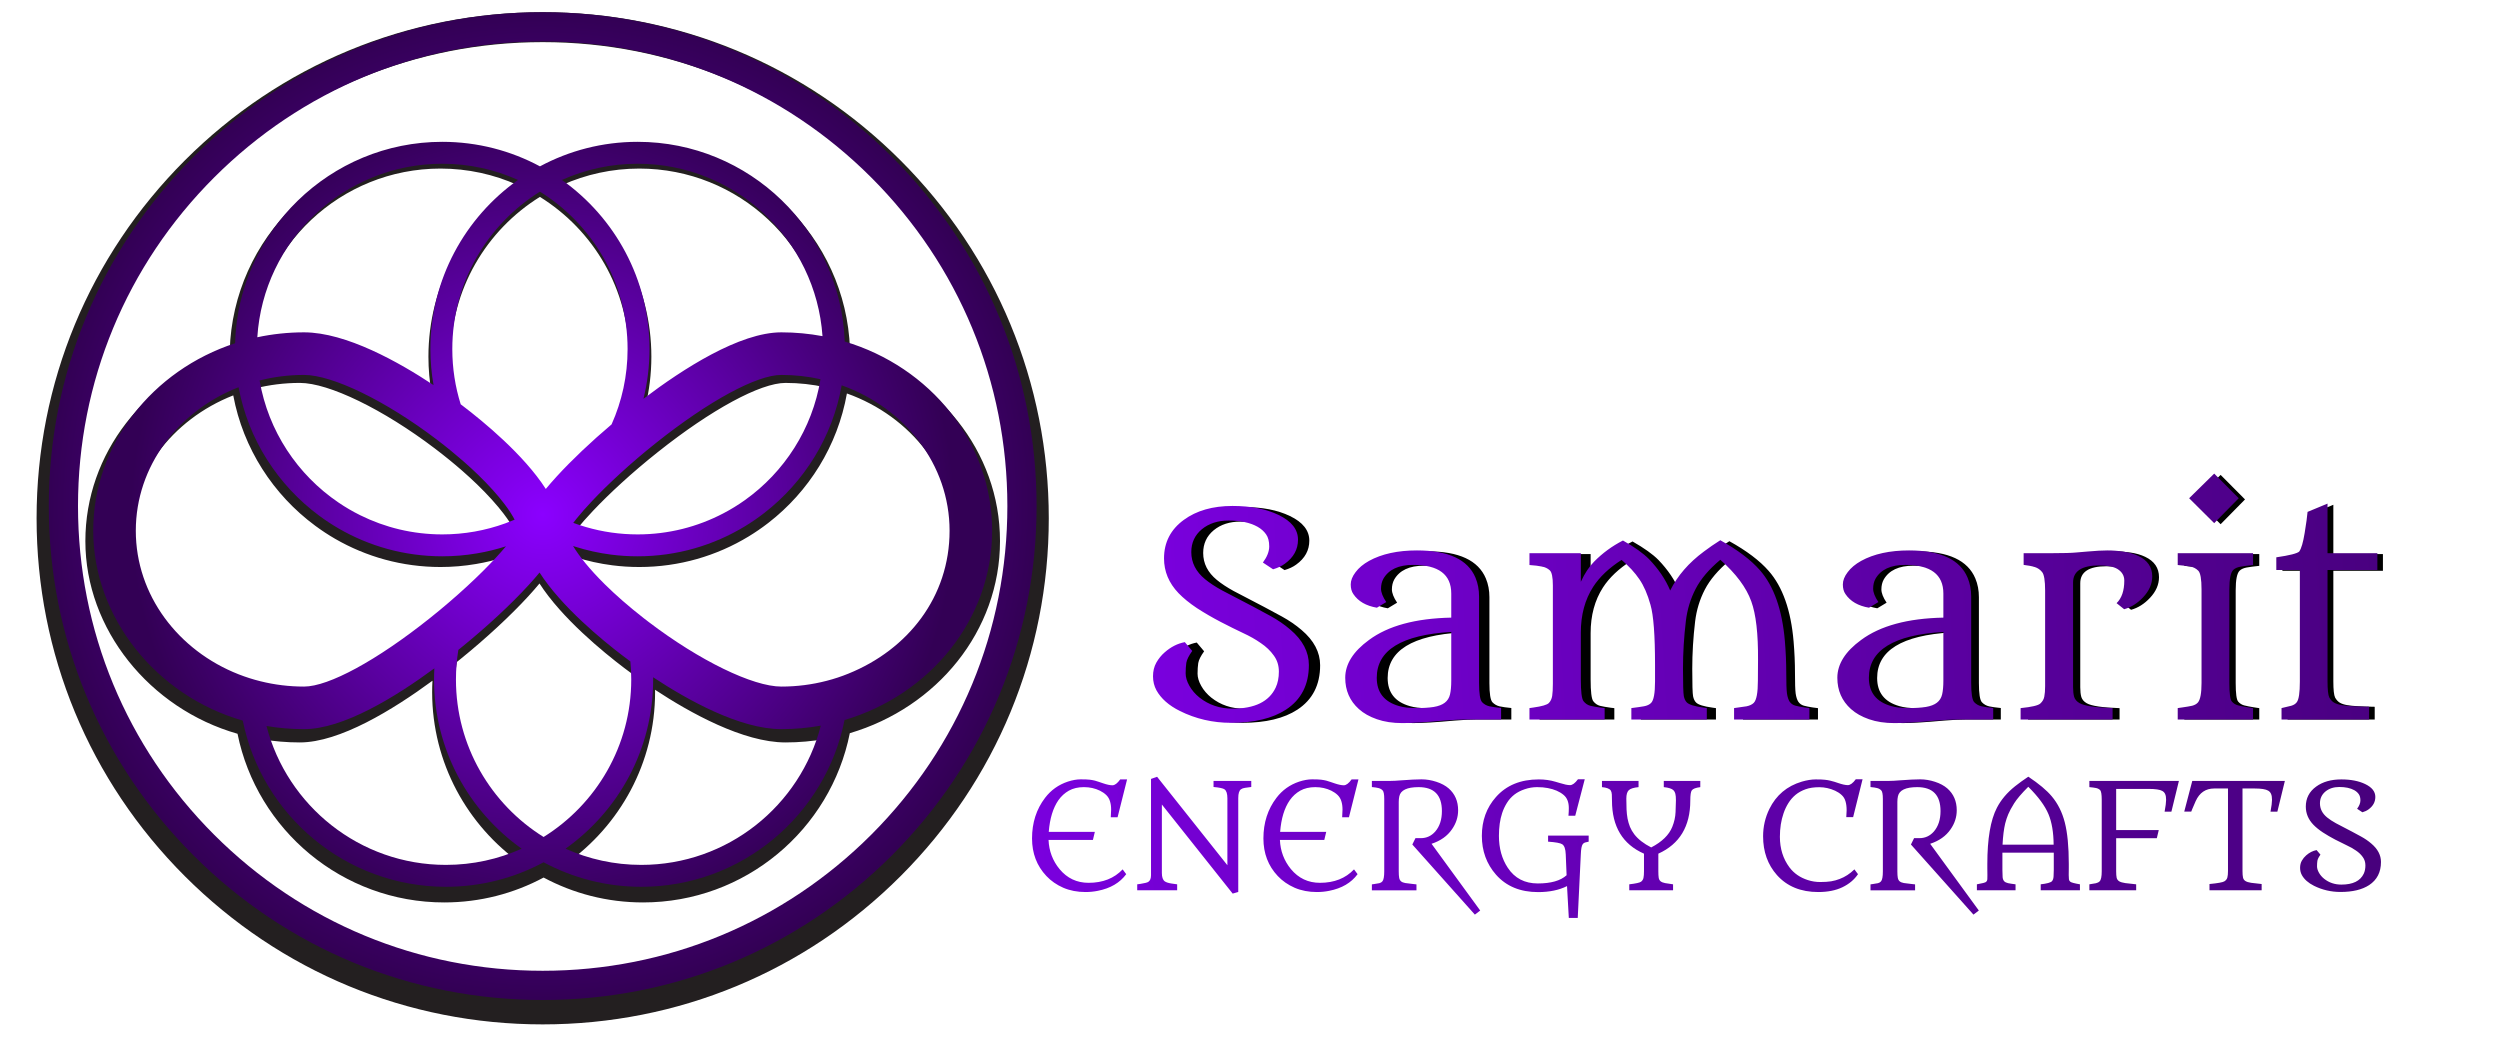
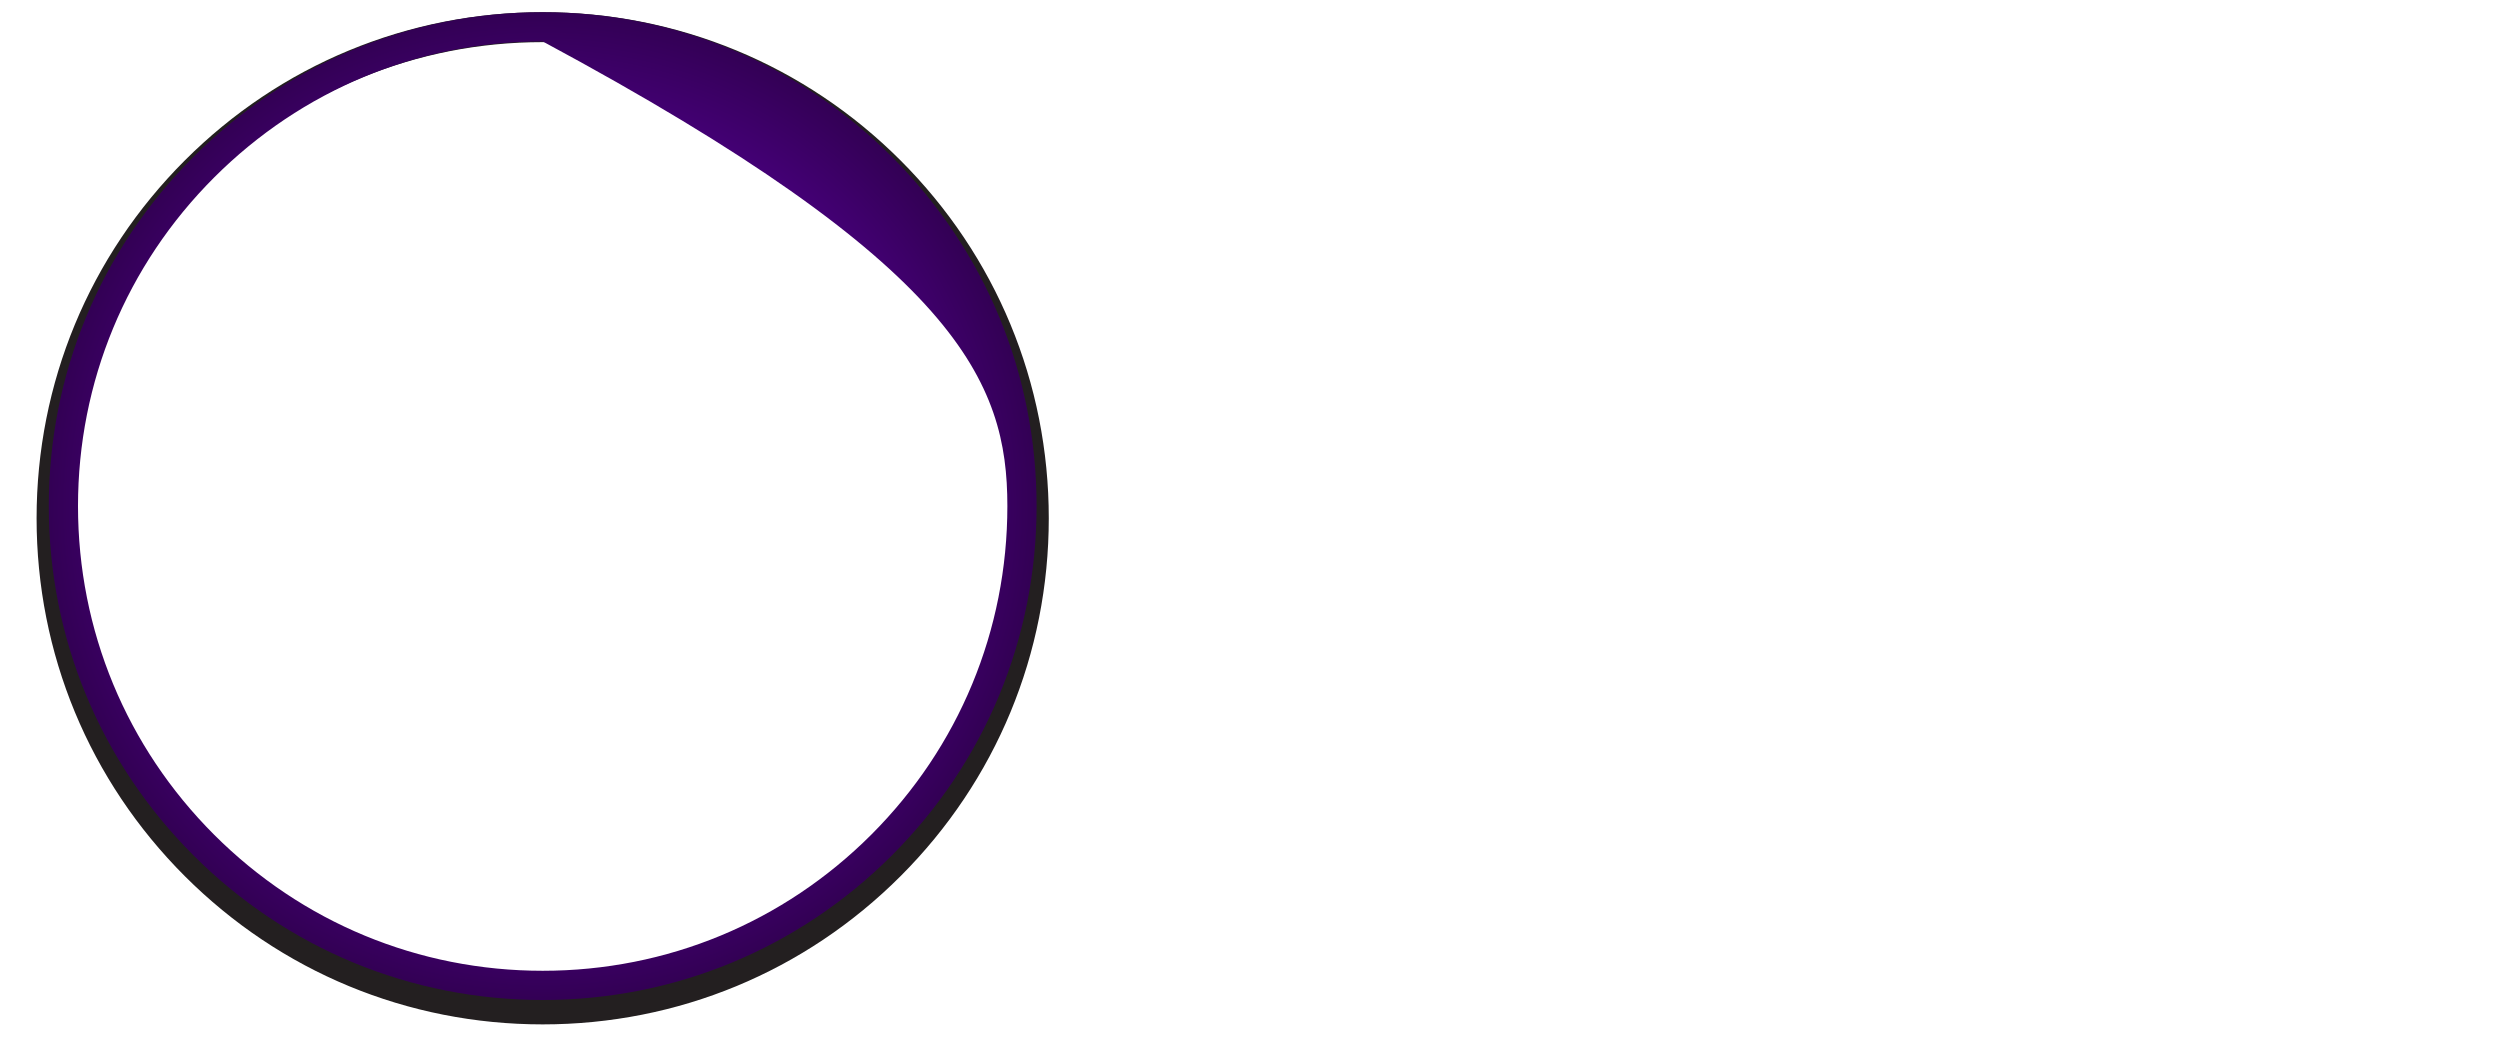
<svg xmlns="http://www.w3.org/2000/svg" width="205" height="85" viewBox="0 0 205 85" fill="none">
  <g clip-path="url(#clip0_697_17024)">
    <path d="M73.845 13.155C66.006 5.317 55.585 1 44.5 1C33.415 1 22.994 5.317 15.155 13.155C7.317 20.994 3 31.415 3 42.5C3 53.585 7.317 64.006 15.155 71.845C22.994 79.683 33.415 84 44.5 84C55.585 84 66.006 79.683 73.845 71.845C81.683 64.006 86 53.585 86 42.5C86 31.415 81.683 20.994 73.845 13.155ZM72.109 70.109C64.734 77.484 54.929 81.545 44.5 81.545C34.071 81.545 24.265 77.484 16.891 70.109C9.516 62.734 5.455 52.929 5.455 42.5C5.455 32.071 9.516 22.265 16.891 14.891C24.265 7.516 34.071 3.455 44.5 3.455C54.929 3.455 64.734 7.516 72.109 14.891C79.484 22.265 83.545 32.071 83.545 42.5C83.545 52.929 79.484 62.734 72.109 70.109Z" fill="#231F20" />
-     <path d="M69.699 28.618C69.368 19.399 61.743 12 52.422 12C49.477 12 46.701 12.739 44.272 14.041C41.842 12.739 39.066 12 36.121 12C26.751 12 19.096 19.477 18.838 28.763C11.954 31.003 7 37.153 7 44.368C7 51.583 12.263 58.108 19.477 60.169C21.07 68.048 28.066 74 36.426 74C39.371 74 42.146 73.261 44.576 71.959C47.006 73.261 49.782 74 52.726 74C61.105 74 68.111 68.025 69.685 60.121C76.816 58.014 82 51.748 82 44.368C82 36.987 76.822 30.729 69.699 28.618ZM52.422 13.823C60.586 13.823 67.292 20.166 67.846 28.172C66.736 27.965 65.587 27.856 64.411 27.856C60.933 27.856 56.198 30.896 52.908 33.385C53.237 32.06 53.412 30.673 53.412 29.247C53.412 23.443 50.522 18.299 46.103 15.171C48.033 14.305 50.172 13.823 52.422 13.823ZM37.803 33.952C37.757 33.917 37.71 33.882 37.66 33.844C37.204 32.392 36.959 30.848 36.959 29.247C36.959 23.724 39.884 18.87 44.272 16.145C48.659 18.87 51.584 23.724 51.584 29.247C51.584 31.478 51.107 33.6 50.248 35.516C48.519 36.975 46.925 38.484 45.681 39.838C45.332 40.218 45.027 40.567 44.761 40.889C42.929 38.045 39.549 35.276 37.803 33.952ZM42.16 43.447C41.901 43.556 41.639 43.66 41.373 43.755C39.733 44.348 37.965 44.672 36.121 44.672C33.667 44.672 31.344 44.099 29.28 43.078C28.646 42.764 28.035 42.409 27.455 42.014C24.044 39.704 21.603 36.071 20.881 31.86C22.063 31.559 23.306 31.399 24.589 31.399C26.969 31.399 31.416 33.559 35.654 36.773C36.482 37.402 37.232 38.014 37.902 38.601C38.339 38.984 38.743 39.355 39.113 39.713C40.032 40.602 40.752 41.412 41.286 42.109C41.491 42.377 41.668 42.629 41.819 42.862C41.898 42.983 41.968 43.099 42.031 43.21C42.079 43.292 42.122 43.371 42.16 43.447ZM47.318 43.369C47.658 42.948 48.098 42.444 48.635 41.879C49.282 41.195 50.065 40.423 50.976 39.593C51.849 38.795 52.839 37.946 53.936 37.075C58.342 33.574 62.356 31.399 64.411 31.399C65.535 31.399 66.63 31.522 67.678 31.755C66.999 35.894 64.661 39.482 61.37 41.819C60.797 42.227 60.196 42.596 59.568 42.922C57.429 44.039 54.998 44.672 52.422 44.672C50.93 44.672 49.489 44.46 48.124 44.064C47.76 43.96 47.402 43.843 47.052 43.711C47.132 43.605 47.222 43.491 47.318 43.369ZM36.121 13.823C38.371 13.823 40.51 14.305 42.44 15.171C38.021 18.299 35.131 23.443 35.131 29.247C35.131 30.27 35.221 31.272 35.395 32.246C32.528 30.348 28.099 27.856 24.589 27.856C23.25 27.856 21.945 27.997 20.691 28.264C21.2 20.215 27.925 13.823 36.121 13.823ZM19.142 56.319C14.099 54.35 10.553 49.735 10.553 44.368C10.553 39 14.091 34.395 19.126 32.422C19.941 36.783 22.409 40.572 25.854 43.115C26.373 43.5 26.915 43.855 27.477 44.181C30.022 45.652 32.975 46.495 36.121 46.495C37.108 46.495 38.077 46.411 39.02 46.25H39.022C39.849 46.112 40.655 45.915 41.438 45.659C40.463 46.82 38.844 48.481 36.682 50.328C36.173 50.764 35.632 51.209 35.064 51.66C30.658 55.161 26.644 57.336 24.589 57.336C23.337 57.336 22.121 57.184 20.965 56.897C20.339 56.743 19.73 56.549 19.142 56.319ZM36.426 72.177C29.237 72.177 23.178 67.257 21.456 60.617C22.473 60.79 23.52 60.88 24.589 60.88C27.851 60.88 32.217 58.205 35.462 55.819C35.445 56.128 35.436 56.439 35.436 56.752C35.436 62.557 38.326 67.701 42.745 70.829C40.815 71.695 38.676 72.177 36.426 72.177ZM37.264 56.752C37.264 55.912 37.331 55.087 37.463 54.283C37.572 54.197 37.677 54.111 37.779 54.028C39.878 52.324 41.845 50.502 43.319 48.898C43.668 48.518 43.973 48.168 44.239 47.846C46.071 50.691 49.451 53.459 51.197 54.783C51.367 54.912 51.575 55.067 51.815 55.242C51.864 55.739 51.889 56.243 51.889 56.752C51.889 62.276 48.964 67.13 44.576 69.855C40.189 67.13 37.264 62.276 37.264 56.752ZM52.726 72.177C50.476 72.177 48.337 71.695 46.407 70.829C50.827 67.701 53.717 62.557 53.717 56.752C53.717 56.689 53.717 56.625 53.714 56.561C56.582 58.45 60.945 60.88 64.411 60.88C65.537 60.88 66.638 60.779 67.704 60.588C65.992 67.244 59.926 72.177 52.726 72.177ZM70.009 56.259C69.423 56.497 68.814 56.698 68.187 56.859C66.985 57.17 65.718 57.336 64.411 57.336C62.031 57.336 57.584 55.177 53.346 51.963C53.211 51.859 53.077 51.758 52.946 51.656C51.657 50.654 50.574 49.702 49.687 48.828C48.401 47.56 47.529 46.462 47.035 45.636C47.084 45.655 47.136 45.67 47.186 45.687C48.159 45.997 49.171 46.222 50.211 46.355C50.935 46.448 51.672 46.495 52.422 46.495C55.705 46.495 58.776 45.577 61.393 43.986C61.947 43.649 62.482 43.281 62.994 42.885C66.32 40.315 68.684 36.561 69.447 32.264C74.707 34.136 78.447 38.856 78.447 44.368C78.447 49.879 74.971 54.257 70.009 56.259Z" fill="#231F20" />
-     <path d="M73.138 12.863C65.488 5.213 55.318 1 44.5 1C33.682 1 23.512 5.213 15.863 12.863C8.213 20.512 4 30.683 4 41.5C4 52.318 8.213 62.488 15.863 70.138C23.512 77.787 33.682 82 44.5 82C55.318 82 65.488 77.787 73.138 70.138C80.787 62.488 85 52.318 85 41.5C85 30.683 80.787 20.512 73.138 12.863ZM71.444 68.444C64.247 75.641 54.678 79.604 44.5 79.604C34.322 79.604 24.753 75.641 17.556 68.444C10.359 61.247 6.396 51.678 6.396 41.5C6.396 31.322 10.359 21.753 17.556 14.556C24.753 7.359 34.322 3.396 44.5 3.396C54.678 3.396 64.247 7.359 71.444 14.556C78.641 21.753 82.604 31.322 82.604 41.5C82.604 51.678 78.641 61.247 71.444 68.444Z" fill="url(#paint0_radial_697_17024)" />
-     <path d="M69.266 28.004C68.941 18.92 61.447 11.63 52.286 11.63C49.392 11.63 46.664 12.358 44.276 13.641C41.888 12.358 39.16 11.63 36.266 11.63C27.056 11.63 19.532 18.997 19.279 28.146C12.514 30.353 7.645 36.413 7.645 43.521C7.645 50.63 12.818 57.059 19.907 59.09C21.473 66.853 28.348 72.717 36.565 72.717C39.459 72.717 42.187 71.99 44.575 70.707C46.963 71.99 49.691 72.717 52.585 72.717C60.82 72.717 67.706 66.83 69.252 59.043C76.261 56.966 81.356 50.793 81.356 43.521C81.356 36.249 76.267 30.084 69.266 28.004ZM52.286 13.427C60.309 13.427 66.9 19.677 67.445 27.564C66.354 27.36 65.225 27.252 64.069 27.252C60.651 27.252 55.998 30.248 52.764 32.701C53.087 31.395 53.259 30.028 53.259 28.624C53.259 22.904 50.419 17.836 46.075 14.755C47.972 13.902 50.075 13.427 52.286 13.427ZM37.919 33.259C37.874 33.225 37.827 33.19 37.778 33.153C37.33 31.722 37.089 30.201 37.089 28.624C37.089 23.181 39.964 18.399 44.276 15.715C48.588 18.399 51.462 23.181 51.462 28.624C51.462 30.822 50.994 32.912 50.149 34.8C48.45 36.237 46.884 37.724 45.661 39.058C45.318 39.432 45.018 39.777 44.756 40.094C42.957 37.291 39.634 34.563 37.919 33.259ZM42.2 42.614C41.946 42.722 41.688 42.824 41.426 42.918C39.816 43.502 38.077 43.821 36.266 43.821C33.853 43.821 31.57 43.256 29.541 42.25C28.919 41.942 28.318 41.591 27.748 41.202C24.395 38.926 21.997 35.346 21.287 31.198C22.449 30.901 23.671 30.744 24.931 30.744C27.27 30.744 31.641 32.871 35.806 36.038C36.62 36.658 37.357 37.261 38.016 37.839C38.446 38.217 38.842 38.582 39.206 38.935C40.109 39.811 40.817 40.609 41.341 41.296C41.543 41.56 41.717 41.809 41.865 42.038C41.943 42.157 42.012 42.271 42.073 42.38C42.121 42.461 42.163 42.539 42.2 42.614ZM47.27 42.538C47.604 42.123 48.037 41.626 48.564 41.069C49.2 40.395 49.97 39.635 50.865 38.817C51.723 38.031 52.696 37.194 53.774 36.336C58.104 32.886 62.049 30.744 64.069 30.744C65.174 30.744 66.251 30.865 67.281 31.094C66.613 35.173 64.315 38.708 61.081 41.011C60.518 41.412 59.926 41.776 59.309 42.097C57.207 43.198 54.818 43.821 52.286 43.821C50.82 43.821 49.404 43.613 48.062 43.222C47.704 43.12 47.352 43.005 47.008 42.874C47.087 42.77 47.176 42.657 47.27 42.538ZM36.266 13.427C38.477 13.427 40.579 13.902 42.476 14.755C38.133 17.836 35.292 22.904 35.292 28.624C35.292 29.631 35.381 30.618 35.551 31.578C32.734 29.708 28.381 27.252 24.931 27.252C23.616 27.252 22.332 27.392 21.1 27.655C21.6 19.724 28.21 13.427 36.266 13.427ZM19.577 55.297C14.622 53.357 11.136 48.809 11.136 43.521C11.136 38.233 14.614 33.695 19.562 31.752C20.363 36.049 22.789 39.781 26.174 42.288C26.685 42.666 27.218 43.017 27.77 43.337C30.271 44.786 33.174 45.617 36.266 45.617C37.236 45.617 38.188 45.535 39.115 45.376H39.116C39.929 45.24 40.721 45.045 41.491 44.794C40.533 45.938 38.941 47.574 36.816 49.393C36.316 49.823 35.785 50.262 35.227 50.706C30.896 54.156 26.951 56.299 24.931 56.299C23.701 56.299 22.506 56.149 21.37 55.866C20.754 55.715 20.155 55.523 19.577 55.297ZM36.565 70.921C29.5 70.921 23.545 66.074 21.852 59.531C22.852 59.702 23.881 59.79 24.931 59.79C28.137 59.79 32.428 57.155 35.617 54.804C35.601 55.108 35.592 55.415 35.592 55.724C35.592 61.443 38.432 66.511 42.776 69.593C40.879 70.446 38.776 70.921 36.565 70.921ZM37.388 55.724C37.388 54.896 37.454 54.083 37.585 53.291C37.691 53.205 37.794 53.121 37.895 53.039C39.958 51.361 41.891 49.566 43.34 47.984C43.683 47.61 43.982 47.266 44.244 46.949C46.044 49.751 49.366 52.479 51.082 53.783C51.25 53.911 51.453 54.063 51.69 54.236C51.738 54.725 51.762 55.222 51.762 55.724C51.762 61.166 48.887 65.948 44.575 68.633C40.263 65.948 37.388 61.166 37.388 55.724ZM52.585 70.921C50.374 70.921 48.272 70.446 46.375 69.593C50.718 66.511 53.559 61.443 53.559 55.724C53.559 55.661 53.559 55.598 53.556 55.535C56.375 57.396 60.663 59.79 64.069 59.79C65.175 59.79 66.258 59.691 67.306 59.503C65.623 66.061 59.661 70.921 52.585 70.921ZM69.571 55.237C68.995 55.472 68.396 55.67 67.781 55.828C66.599 56.135 65.354 56.299 64.069 56.299C61.73 56.299 57.36 54.171 53.195 51.005C53.061 50.903 52.93 50.802 52.801 50.702C51.534 49.715 50.47 48.777 49.598 47.916C48.335 46.667 47.477 45.584 46.992 44.772C47.04 44.789 47.09 44.804 47.14 44.821C48.097 45.126 49.091 45.348 50.113 45.48C50.825 45.571 51.549 45.617 52.286 45.617C55.512 45.617 58.531 44.713 61.103 43.145C61.648 42.813 62.173 42.451 62.677 42.06C65.945 39.528 68.269 35.83 69.019 31.596C74.189 33.441 77.865 38.091 77.865 43.521C77.865 48.952 74.448 53.265 69.571 55.237Z" fill="url(#paint1_radial_697_17024)" />
-     <path d="M104.5 46.197C104.845 45.733 105.017 45.295 105.017 44.883C105.017 44.464 104.931 44.135 104.759 43.895C104.587 43.648 104.354 43.442 104.062 43.277C103.456 42.94 102.67 42.772 101.704 42.772C100.828 42.772 100.102 43.008 99.525 43.48C98.949 43.959 98.661 44.58 98.661 45.344C98.661 46.205 99.035 46.942 99.784 47.556C100.158 47.863 100.618 48.166 101.165 48.466C103.201 49.522 104.519 50.218 105.118 50.555C105.717 50.884 106.252 51.251 106.724 51.655C107.742 52.516 108.251 53.482 108.251 54.553C108.251 56.162 107.63 57.375 106.387 58.191C105.287 58.91 103.789 59.27 101.895 59.27C100.413 59.27 99.024 58.948 97.728 58.304C96.83 57.855 96.194 57.293 95.819 56.619C95.632 56.275 95.539 55.893 95.539 55.474C95.539 55.054 95.628 54.684 95.808 54.362C95.995 54.032 96.224 53.752 96.493 53.52C96.995 53.078 97.541 52.801 98.133 52.688L98.739 53.407C98.462 53.789 98.301 54.111 98.256 54.373C98.219 54.628 98.2 54.916 98.2 55.238C98.2 55.552 98.301 55.889 98.503 56.248C98.706 56.608 98.979 56.926 99.323 57.203C100.087 57.81 100.989 58.113 102.03 58.113C103.834 58.113 105.006 57.54 105.545 56.395C105.717 56.028 105.803 55.593 105.803 55.092C105.803 54.59 105.665 54.152 105.388 53.778C105.118 53.396 104.766 53.059 104.332 52.767C103.905 52.468 103.422 52.194 102.883 51.947C102.344 51.693 101.734 51.389 101.053 51.038C100.379 50.686 99.735 50.311 99.121 49.915C98.515 49.51 98.013 49.102 97.616 48.69C96.83 47.867 96.437 46.923 96.437 45.86C96.437 44.55 96.976 43.502 98.054 42.716C99.087 41.96 100.409 41.581 102.019 41.581C103.508 41.581 104.759 41.825 105.77 42.312C106.833 42.821 107.364 43.495 107.364 44.333C107.364 45.127 107.005 45.782 106.286 46.298C106.032 46.486 105.713 46.635 105.332 46.748L104.5 46.197ZM114.327 47.523C114.2 47.755 114.136 48.024 114.136 48.331C114.136 48.63 114.278 48.994 114.563 49.42L113.799 49.881C112.916 49.731 112.276 49.361 111.879 48.769C111.737 48.567 111.666 48.305 111.666 47.983C111.666 47.661 111.797 47.328 112.059 46.983C112.321 46.632 112.688 46.325 113.159 46.062C114.192 45.493 115.495 45.209 117.067 45.209C119.628 45.209 121.219 45.95 121.84 47.433C122.035 47.897 122.132 48.41 122.132 48.971V56.013C122.132 56.881 122.215 57.405 122.379 57.585C122.544 57.757 122.743 57.87 122.975 57.922C123.214 57.974 123.532 58.019 123.929 58.057V59H121.144C120.59 59 119.957 59.03 119.246 59.09C117.786 59.225 116.663 59.292 115.877 59.292C115.091 59.292 114.398 59.187 113.799 58.977C113.2 58.768 112.71 58.491 112.328 58.147C111.587 57.48 111.216 56.63 111.216 55.597C111.216 54.482 111.864 53.452 113.159 52.509C114.716 51.356 116.951 50.749 119.864 50.69V48.724C119.864 47.167 118.827 46.388 116.753 46.388C115.57 46.388 114.761 46.766 114.327 47.523ZM119.864 51.857H119.886L119.864 51.846V51.857ZM119.864 51.857C115.813 52.097 113.788 53.344 113.788 55.597C113.788 56.788 114.391 57.555 115.596 57.899C115.971 58.012 116.438 58.068 117 58.068C117.562 58.068 118.037 58.038 118.426 57.978C118.823 57.911 119.126 57.795 119.336 57.63C119.553 57.465 119.695 57.241 119.763 56.956C119.83 56.664 119.864 56.29 119.864 55.833V51.857ZM126.243 58.068L126.557 58.023C127.261 57.926 127.684 57.802 127.826 57.652C127.968 57.503 128.058 57.312 128.096 57.08C128.133 56.84 128.152 56.507 128.152 56.08V48.073C128.152 47.391 128.066 46.976 127.894 46.826C127.721 46.669 127.508 46.568 127.253 46.523C127.006 46.471 126.669 46.429 126.243 46.399V45.434H130.432V47.77C130.754 47.073 131.113 46.527 131.51 46.13C132.191 45.434 132.977 44.857 133.868 44.4C134.819 44.94 135.527 45.445 135.991 45.916C136.769 46.725 137.346 47.579 137.72 48.477C138.312 47.279 139.229 46.22 140.472 45.299C140.876 44.992 141.321 44.685 141.808 44.378C143.223 45.164 144.298 45.976 145.031 46.815C146.177 48.118 146.858 50.046 147.075 52.599C147.15 53.49 147.188 54.351 147.188 55.182C147.188 56.005 147.206 56.567 147.244 56.866C147.289 57.166 147.363 57.394 147.468 57.551C147.581 57.709 147.73 57.813 147.917 57.866C148.105 57.918 148.348 57.967 148.647 58.012L149.074 58.068V59H142.931V58.068C143.358 58.016 143.699 57.967 143.953 57.922C144.208 57.87 144.402 57.776 144.537 57.641C144.762 57.416 144.874 56.814 144.874 55.833L144.885 54.137C144.9 52.003 144.717 50.412 144.335 49.364C143.931 48.234 143.088 47.103 141.808 45.973C140.887 46.744 140.217 47.534 139.798 48.342C139.379 49.151 139.113 50.023 139 50.959C138.843 52.277 138.765 53.572 138.765 54.845C138.765 56.11 138.787 56.859 138.832 57.091C138.877 57.315 138.959 57.488 139.079 57.607C139.259 57.787 139.701 57.926 140.404 58.023L140.708 58.068V59H134.553V58.068C134.98 58.016 135.321 57.967 135.575 57.922C135.83 57.877 136.024 57.787 136.159 57.652C136.376 57.443 136.485 56.859 136.485 55.9V54.541C136.485 52.131 136.361 50.498 136.114 49.645C135.875 48.784 135.571 48.088 135.205 47.556C134.845 47.025 134.362 46.501 133.756 45.984C132.738 46.635 131.966 47.365 131.442 48.174C130.769 49.222 130.432 50.469 130.432 51.914V55.721C130.432 56.709 130.503 57.3 130.645 57.495C130.795 57.69 130.978 57.817 131.195 57.877C131.412 57.929 131.708 57.982 132.083 58.034L132.375 58.068V59H126.243V58.068ZM154.465 47.523C154.338 47.755 154.274 48.024 154.274 48.331C154.274 48.63 154.416 48.994 154.701 49.42L153.937 49.881C153.054 49.731 152.413 49.361 152.017 48.769C151.874 48.567 151.803 48.305 151.803 47.983C151.803 47.661 151.934 47.328 152.196 46.983C152.458 46.632 152.825 46.325 153.297 46.062C154.33 45.493 155.633 45.209 157.205 45.209C159.766 45.209 161.357 45.95 161.978 47.433C162.173 47.897 162.27 48.41 162.27 48.971V56.013C162.27 56.881 162.352 57.405 162.517 57.585C162.682 57.757 162.88 57.87 163.112 57.922C163.352 57.974 163.67 58.019 164.067 58.057V59H161.282C160.728 59 160.095 59.03 159.384 59.09C157.924 59.225 156.801 59.292 156.015 59.292C155.229 59.292 154.536 59.187 153.937 58.977C153.338 58.768 152.848 58.491 152.466 58.147C151.725 57.48 151.354 56.63 151.354 55.597C151.354 54.482 152.002 53.452 153.297 52.509C154.854 51.356 157.089 50.749 160.001 50.69V48.724C160.001 47.167 158.965 46.388 156.891 46.388C155.708 46.388 154.899 46.766 154.465 47.523ZM160.001 51.857H160.024L160.001 51.846V51.857ZM160.001 51.857C155.951 52.097 153.926 53.344 153.926 55.597C153.926 56.788 154.528 57.555 155.734 57.899C156.108 58.012 156.576 58.068 157.138 58.068C157.699 58.068 158.175 58.038 158.564 57.978C158.961 57.911 159.264 57.795 159.474 57.63C159.691 57.465 159.833 57.241 159.9 56.956C159.968 56.664 160.001 56.29 160.001 55.833V51.857ZM174.129 49.51C174.549 49.106 174.758 48.492 174.758 47.669C174.758 47.264 174.567 46.946 174.186 46.714C173.864 46.527 173.373 46.433 172.714 46.433C171.292 46.433 170.581 46.897 170.581 47.826V56.361C170.581 56.683 170.611 56.949 170.67 57.158C170.738 57.368 170.884 57.536 171.108 57.664C171.498 57.888 172.396 58.023 173.804 58.068V59H166.302V58.079L166.324 58.068C167.208 57.978 167.736 57.855 167.908 57.697C168.087 57.533 168.196 57.345 168.233 57.136C168.278 56.919 168.301 56.63 168.301 56.271V48.488C168.301 47.672 168.218 47.167 168.054 46.972C167.896 46.778 167.702 46.643 167.47 46.568C167.238 46.493 166.931 46.433 166.549 46.388V45.434H168.874C169.794 45.434 170.45 45.415 170.839 45.377C171.228 45.34 171.535 45.314 171.76 45.299C172.434 45.239 172.98 45.209 173.399 45.209C173.826 45.209 174.264 45.243 174.713 45.31C175.163 45.377 175.559 45.493 175.904 45.658C176.66 46.018 177.038 46.575 177.038 47.331C177.038 47.938 176.791 48.503 176.297 49.027C175.833 49.522 175.316 49.847 174.747 50.004L174.129 49.51ZM180.048 40.953L182.092 38.942L184.091 40.953L182.092 42.985L180.048 40.953ZM179.116 58.068L179.509 58.012C179.831 57.967 180.093 57.922 180.295 57.877C180.497 57.825 180.654 57.735 180.767 57.607C180.961 57.375 181.059 56.844 181.059 56.013V48.398C181.059 47.545 180.969 47.032 180.789 46.86C180.609 46.68 180.392 46.568 180.138 46.523C179.883 46.478 179.542 46.437 179.116 46.399V45.434H185.259V46.399C184.832 46.444 184.491 46.489 184.237 46.534C183.982 46.579 183.788 46.665 183.653 46.792C183.436 46.995 183.327 47.53 183.327 48.398V56.013C183.327 56.866 183.395 57.372 183.529 57.529C183.664 57.686 183.829 57.791 184.023 57.843C184.226 57.896 184.491 57.948 184.821 58.001L185.259 58.068V59H179.116V58.068ZM187.583 58.068C187.92 57.993 188.186 57.929 188.381 57.877C188.583 57.817 188.733 57.72 188.83 57.585C188.995 57.368 189.077 56.806 189.077 55.9V46.804H187.157V45.77C188.25 45.613 188.879 45.452 189.043 45.288H189.032C189.197 45.063 189.343 44.561 189.47 43.783C189.597 43.004 189.676 42.431 189.706 42.065L191.334 41.391V45.434H195.4V46.804H191.334V55.867C191.334 56.563 191.383 57.008 191.48 57.203C191.585 57.39 191.713 57.529 191.862 57.619C192.012 57.709 192.214 57.776 192.469 57.821C192.881 57.896 193.633 57.941 194.726 57.956V59H187.583V58.068Z" fill="black" />
-     <path d="M103.557 46.129C103.903 45.662 104.076 45.221 104.076 44.807C104.076 44.386 103.99 44.055 103.817 43.814C103.643 43.566 103.41 43.358 103.117 43.193C102.507 42.854 101.716 42.685 100.745 42.685C99.865 42.685 99.135 42.922 98.555 43.396C97.975 43.878 97.686 44.503 97.686 45.27C97.686 46.136 98.062 46.877 98.815 47.495C99.191 47.803 99.654 48.108 100.204 48.409C102.251 49.471 103.576 50.171 104.178 50.509C104.78 50.84 105.318 51.209 105.792 51.616C106.816 52.481 107.328 53.453 107.328 54.529C107.328 56.147 106.703 57.367 105.454 58.187C104.347 58.91 102.842 59.271 100.937 59.271C99.447 59.271 98.051 58.947 96.749 58.3C95.845 57.848 95.206 57.284 94.829 56.606C94.641 56.26 94.547 55.876 94.547 55.455C94.547 55.033 94.637 54.661 94.818 54.337C95.006 54.006 95.236 53.723 95.507 53.49C96.011 53.046 96.56 52.767 97.155 52.655L97.765 53.377C97.486 53.761 97.324 54.085 97.279 54.348C97.242 54.604 97.223 54.894 97.223 55.218C97.223 55.534 97.324 55.873 97.528 56.234C97.731 56.595 98.006 56.915 98.352 57.194C99.12 57.803 100.027 58.108 101.073 58.108C102.887 58.108 104.065 57.532 104.607 56.38C104.78 56.012 104.867 55.575 104.867 55.071C104.867 54.566 104.727 54.126 104.449 53.75C104.178 53.366 103.824 53.027 103.388 52.734C102.958 52.432 102.473 52.158 101.931 51.909C101.389 51.654 100.776 51.349 100.091 50.995C99.413 50.641 98.766 50.265 98.149 49.866C97.539 49.459 97.035 49.049 96.636 48.635C95.845 47.807 95.45 46.859 95.45 45.79C95.45 44.472 95.992 43.419 97.076 42.628C98.115 41.868 99.443 41.488 101.062 41.488C102.56 41.488 103.817 41.733 104.833 42.222C105.902 42.734 106.436 43.411 106.436 44.254C106.436 45.052 106.075 45.711 105.352 46.23C105.096 46.418 104.776 46.569 104.392 46.682L103.557 46.129ZM113.436 47.461C113.308 47.694 113.244 47.965 113.244 48.274C113.244 48.575 113.387 48.94 113.673 49.369L112.906 49.832C112.017 49.681 111.374 49.309 110.975 48.714C110.832 48.511 110.76 48.247 110.76 47.924C110.76 47.6 110.892 47.265 111.156 46.919C111.419 46.565 111.788 46.257 112.262 45.993C113.301 45.421 114.611 45.135 116.191 45.135C118.766 45.135 120.365 45.88 120.99 47.37C121.186 47.837 121.283 48.353 121.283 48.917V55.997C121.283 56.87 121.366 57.397 121.532 57.577C121.697 57.751 121.897 57.863 122.13 57.916C122.371 57.969 122.691 58.014 123.09 58.052V59H120.29C119.733 59 119.097 59.03 118.382 59.09C116.914 59.226 115.785 59.294 114.994 59.294C114.204 59.294 113.508 59.188 112.906 58.977C112.303 58.767 111.81 58.488 111.427 58.142C110.681 57.472 110.309 56.618 110.309 55.579C110.309 54.457 110.96 53.422 112.262 52.474C113.828 51.315 116.075 50.705 119.003 50.645V48.669C119.003 47.103 117.96 46.321 115.875 46.321C114.686 46.321 113.873 46.701 113.436 47.461ZM119.003 51.819H119.025L119.003 51.808V51.819ZM119.003 51.819C114.93 52.06 112.894 53.313 112.894 55.579C112.894 56.776 113.5 57.547 114.712 57.894C115.089 58.006 115.559 58.063 116.123 58.063C116.688 58.063 117.166 58.033 117.557 57.972C117.956 57.905 118.261 57.788 118.472 57.623C118.69 57.457 118.833 57.231 118.901 56.945C118.969 56.651 119.003 56.275 119.003 55.816V51.819ZM125.416 58.063L125.732 58.018C126.439 57.92 126.865 57.796 127.008 57.645C127.151 57.495 127.241 57.303 127.279 57.069C127.316 56.828 127.335 56.493 127.335 56.064V48.014C127.335 47.329 127.249 46.911 127.076 46.761C126.902 46.603 126.688 46.501 126.432 46.456C126.184 46.403 125.845 46.362 125.416 46.332V45.361H129.627V47.709C129.951 47.009 130.312 46.46 130.711 46.061C131.396 45.361 132.186 44.781 133.082 44.322C134.038 44.864 134.749 45.372 135.216 45.846C135.999 46.659 136.579 47.517 136.955 48.421C137.55 47.216 138.472 46.151 139.721 45.225C140.128 44.917 140.576 44.608 141.065 44.299C142.487 45.09 143.568 45.907 144.305 46.749C145.457 48.059 146.142 49.998 146.36 52.564C146.435 53.46 146.473 54.326 146.473 55.161C146.473 55.989 146.492 56.554 146.53 56.855C146.575 57.156 146.65 57.385 146.755 57.544C146.868 57.702 147.019 57.807 147.207 57.86C147.395 57.912 147.64 57.961 147.941 58.006L148.37 58.063V59H142.194V58.063C142.623 58.01 142.965 57.961 143.221 57.916C143.477 57.863 143.673 57.769 143.808 57.634C144.034 57.408 144.147 56.802 144.147 55.816L144.158 54.111C144.174 51.966 143.989 50.366 143.605 49.312C143.199 48.176 142.352 47.039 141.065 45.903C140.139 46.678 139.465 47.472 139.044 48.285C138.622 49.098 138.355 49.975 138.242 50.916C138.084 52.241 138.005 53.543 138.005 54.822C138.005 56.094 138.028 56.847 138.073 57.081C138.118 57.306 138.201 57.48 138.321 57.6C138.502 57.781 138.946 57.92 139.653 58.018L139.958 58.063V59H133.771V58.063C134.2 58.01 134.543 57.961 134.798 57.916C135.054 57.871 135.25 57.781 135.386 57.645C135.604 57.434 135.713 56.847 135.713 55.884V54.518C135.713 52.094 135.589 50.453 135.34 49.595C135.1 48.729 134.795 48.029 134.426 47.495C134.065 46.96 133.579 46.433 132.969 45.914C131.946 46.569 131.17 47.303 130.643 48.116C129.966 49.169 129.627 50.423 129.627 51.876V55.703C129.627 56.697 129.699 57.291 129.842 57.487C129.992 57.683 130.177 57.811 130.395 57.871C130.613 57.924 130.911 57.976 131.287 58.029L131.581 58.063V59H125.416V58.063ZM153.789 47.461C153.662 47.694 153.598 47.965 153.598 48.274C153.598 48.575 153.741 48.94 154.027 49.369L153.259 49.832C152.371 49.681 151.727 49.309 151.328 48.714C151.185 48.511 151.114 48.247 151.114 47.924C151.114 47.6 151.245 47.265 151.509 46.919C151.772 46.565 152.141 46.257 152.615 45.993C153.654 45.421 154.964 45.135 156.544 45.135C159.119 45.135 160.718 45.88 161.343 47.37C161.539 47.837 161.637 48.353 161.637 48.917V55.997C161.637 56.87 161.719 57.397 161.885 57.577C162.051 57.751 162.25 57.863 162.483 57.916C162.724 57.969 163.044 58.014 163.443 58.052V59H160.643C160.086 59 159.45 59.03 158.735 59.09C157.267 59.226 156.138 59.294 155.348 59.294C154.557 59.294 153.861 59.188 153.259 58.977C152.657 58.767 152.164 58.488 151.78 58.142C151.035 57.472 150.662 56.618 150.662 55.579C150.662 54.457 151.313 53.422 152.615 52.474C154.181 51.315 156.428 50.705 159.356 50.645V48.669C159.356 47.103 158.313 46.321 156.228 46.321C155.039 46.321 154.226 46.701 153.789 47.461ZM159.356 51.819H159.378L159.356 51.808V51.819ZM159.356 51.819C155.284 52.06 153.248 53.313 153.248 55.579C153.248 56.776 153.853 57.547 155.065 57.894C155.442 58.006 155.912 58.063 156.477 58.063C157.041 58.063 157.519 58.033 157.911 57.972C158.31 57.905 158.614 57.788 158.825 57.623C159.043 57.457 159.186 57.231 159.254 56.945C159.322 56.651 159.356 56.275 159.356 55.816V51.819ZM173.56 49.459C173.981 49.053 174.192 48.436 174.192 47.608C174.192 47.201 174 46.881 173.616 46.648C173.292 46.46 172.799 46.366 172.137 46.366C170.707 46.366 169.992 46.832 169.992 47.766V56.347C169.992 56.67 170.022 56.938 170.082 57.148C170.15 57.359 170.297 57.528 170.522 57.656C170.914 57.882 171.817 58.018 173.232 58.063V59H165.69V58.074L165.713 58.063C166.601 57.972 167.131 57.848 167.305 57.69C167.485 57.525 167.594 57.337 167.632 57.126C167.677 56.907 167.7 56.618 167.7 56.256V48.432C167.7 47.611 167.617 47.103 167.451 46.908C167.293 46.712 167.098 46.576 166.864 46.501C166.631 46.426 166.322 46.366 165.938 46.321V45.361H168.276C169.201 45.361 169.86 45.342 170.251 45.304C170.643 45.267 170.951 45.24 171.177 45.225C171.855 45.165 172.404 45.135 172.826 45.135C173.255 45.135 173.695 45.169 174.147 45.237C174.598 45.304 174.997 45.421 175.344 45.587C176.104 45.948 176.484 46.509 176.484 47.269C176.484 47.879 176.236 48.447 175.739 48.974C175.272 49.471 174.753 49.798 174.181 49.956L173.56 49.459ZM179.51 40.856L181.565 38.835L183.575 40.856L181.565 42.899L179.51 40.856ZM178.573 58.063L178.968 58.006C179.292 57.961 179.555 57.916 179.758 57.871C179.961 57.818 180.12 57.728 180.232 57.6C180.428 57.367 180.526 56.832 180.526 55.997V48.342C180.526 47.483 180.436 46.968 180.255 46.795C180.074 46.614 179.856 46.501 179.6 46.456C179.344 46.411 179.002 46.369 178.573 46.332V45.361H184.749V46.332C184.32 46.377 183.977 46.422 183.721 46.467C183.465 46.512 183.27 46.599 183.134 46.727C182.916 46.93 182.807 47.468 182.807 48.342V55.997C182.807 56.855 182.875 57.363 183.01 57.521C183.145 57.679 183.311 57.784 183.507 57.837C183.71 57.89 183.977 57.942 184.308 57.995L184.749 58.063V59H178.573V58.063ZM187.086 58.063C187.425 57.988 187.692 57.924 187.888 57.871C188.091 57.811 188.241 57.713 188.339 57.577C188.505 57.359 188.588 56.794 188.588 55.884V46.738H186.657V45.7C187.756 45.541 188.388 45.38 188.554 45.214H188.542C188.708 44.988 188.855 44.484 188.983 43.701C189.111 42.918 189.19 42.342 189.22 41.974L190.857 41.296V45.361H194.944V46.738H190.857V55.85C190.857 56.55 190.906 56.998 191.004 57.194C191.109 57.382 191.237 57.521 191.388 57.611C191.538 57.702 191.742 57.769 191.997 57.815C192.411 57.89 193.168 57.935 194.267 57.95V59H187.086V58.063Z" fill="url(#paint2_linear_697_17024)" />
-     <path d="M89.262 72.391C90.434 72.391 91.365 72.023 92.057 71.289L92.35 71.682C91.83 72.389 91.055 72.844 90.023 73.047C89.699 73.113 89.363 73.147 89.016 73.147C88.34 73.147 87.731 73.029 87.188 72.795C86.644 72.557 86.184 72.236 85.805 71.834C85.019 71.002 84.627 69.975 84.627 68.752C84.627 67.463 84.984 66.352 85.699 65.418C86.18 64.789 86.799 64.348 87.557 64.094C87.939 63.969 88.295 63.906 88.623 63.906C88.955 63.906 89.199 63.916 89.356 63.935C89.516 63.955 89.658 63.98 89.783 64.012C89.908 64.043 90.019 64.078 90.117 64.117C90.219 64.152 90.328 64.189 90.445 64.228C90.766 64.338 91.023 64.393 91.219 64.393C91.414 64.393 91.627 64.232 91.857 63.912H92.42L91.641 67.018H91.084C91.103 66.717 91.113 66.506 91.113 66.385C91.113 66.127 91.082 65.9 91.019 65.705C90.961 65.506 90.859 65.336 90.715 65.195C90.57 65.055 90.398 64.936 90.199 64.838C89.801 64.643 89.361 64.545 88.881 64.545C88.404 64.545 87.994 64.641 87.65 64.832C87.311 65.023 87.023 65.285 86.789 65.617C86.348 66.254 86.084 67.119 85.998 68.213H89.777L89.619 68.875H85.981C86.019 69.785 86.32 70.582 86.883 71.266C87.504 72.016 88.297 72.391 89.262 72.391ZM93.252 72.514L93.516 72.478C93.863 72.424 94.078 72.369 94.16 72.314C94.309 72.217 94.383 72.035 94.383 71.769V63.871L94.881 63.695L100.646 70.949V65.459C100.646 65.084 100.568 64.84 100.412 64.727C100.295 64.641 99.994 64.576 99.51 64.533V64.035H102.604V64.533C102.396 64.557 102.225 64.58 102.088 64.603C101.951 64.623 101.842 64.662 101.76 64.721C101.611 64.826 101.537 65.066 101.537 65.441V73.141L101.08 73.275L95.273 65.969V71.588C95.273 71.924 95.352 72.15 95.508 72.268C95.621 72.35 95.807 72.41 96.064 72.449C96.322 72.484 96.477 72.506 96.527 72.514V73H93.252V72.514ZM108.234 72.391C109.406 72.391 110.338 72.023 111.029 71.289L111.322 71.682C110.803 72.389 110.027 72.844 108.996 73.047C108.672 73.113 108.336 73.147 107.988 73.147C107.312 73.147 106.703 73.029 106.16 72.795C105.617 72.557 105.156 72.236 104.777 71.834C103.992 71.002 103.6 69.975 103.6 68.752C103.6 67.463 103.957 66.352 104.672 65.418C105.152 64.789 105.771 64.348 106.529 64.094C106.912 63.969 107.268 63.906 107.596 63.906C107.928 63.906 108.172 63.916 108.328 63.935C108.488 63.955 108.631 63.98 108.756 64.012C108.881 64.043 108.992 64.078 109.09 64.117C109.191 64.152 109.301 64.189 109.418 64.228C109.738 64.338 109.996 64.393 110.191 64.393C110.387 64.393 110.6 64.232 110.83 63.912H111.393L110.613 67.018H110.057C110.076 66.717 110.086 66.506 110.086 66.385C110.086 66.127 110.055 65.9 109.992 65.705C109.934 65.506 109.832 65.336 109.688 65.195C109.543 65.055 109.371 64.936 109.172 64.838C108.773 64.643 108.334 64.545 107.854 64.545C107.377 64.545 106.967 64.641 106.623 64.832C106.283 65.023 105.996 65.285 105.762 65.617C105.32 66.254 105.057 67.119 104.971 68.213H108.75L108.592 68.875H104.953C104.992 69.785 105.293 70.582 105.855 71.266C106.477 72.016 107.27 72.391 108.234 72.391ZM118.236 66.508C118.236 65.199 117.6 64.545 116.326 64.545C115.381 64.545 114.854 64.795 114.744 65.295C114.713 65.439 114.697 65.592 114.697 65.752V71.447C114.697 71.678 114.709 71.856 114.732 71.981C114.756 72.106 114.807 72.201 114.885 72.268C114.963 72.334 115.076 72.381 115.225 72.408C115.377 72.432 115.58 72.457 115.834 72.484L116.15 72.519V73.006H112.494V72.519L112.693 72.49C112.865 72.467 113.004 72.443 113.109 72.42C113.215 72.393 113.297 72.344 113.355 72.273C113.457 72.156 113.508 71.881 113.508 71.447V65.518C113.508 65.135 113.463 64.898 113.373 64.809C113.287 64.719 113.176 64.656 113.039 64.621C112.906 64.586 112.725 64.559 112.494 64.539V64.035H114.018C114.24 64.035 114.535 64.019 114.902 63.988C115.613 63.934 116.168 63.906 116.566 63.906C116.969 63.906 117.373 63.973 117.779 64.106C118.189 64.238 118.527 64.42 118.793 64.65C119.309 65.103 119.566 65.701 119.566 66.443C119.566 67.002 119.398 67.522 119.062 68.002C118.684 68.553 118.125 68.949 117.387 69.191L121.377 74.664L120.938 74.998L115.811 69.25L116.068 68.728H116.514C116.979 68.728 117.371 68.547 117.691 68.184C118.055 67.762 118.236 67.203 118.236 66.508ZM128.496 72.66C127.84 72.988 127.049 73.152 126.123 73.152C124.662 73.152 123.512 72.676 122.672 71.723C121.898 70.84 121.512 69.779 121.512 68.541C121.512 67.287 121.896 66.227 122.666 65.359C123.518 64.394 124.689 63.912 126.182 63.912C126.67 63.912 127.129 63.977 127.559 64.106L127.893 64.205C128.264 64.322 128.547 64.381 128.742 64.381C128.938 64.381 129.154 64.221 129.393 63.9H129.949L129.17 66.889H128.613L128.637 66.555C128.641 66.457 128.643 66.359 128.643 66.262C128.643 65.777 128.5 65.418 128.215 65.184C127.891 64.91 127.459 64.723 126.92 64.621C126.666 64.57 126.371 64.545 126.035 64.545C125.699 64.545 125.365 64.602 125.033 64.715C124.701 64.824 124.412 64.975 124.166 65.166C123.924 65.357 123.723 65.584 123.562 65.846C123.402 66.103 123.273 66.379 123.176 66.672C123 67.203 122.912 67.826 122.912 68.541C122.912 69.557 123.154 70.43 123.639 71.16C124.205 72.016 125.025 72.443 126.1 72.443C127.178 72.443 127.965 72.219 128.461 71.769L128.391 70.059C128.375 69.617 128.277 69.34 128.098 69.227C127.949 69.129 127.564 69.059 126.943 69.016V68.518H130.271V69.016C130.154 69.039 130.055 69.062 129.973 69.086C129.895 69.109 129.832 69.154 129.785 69.221C129.695 69.342 129.643 69.621 129.627 70.059L129.375 75.273H128.643L128.496 72.66ZM138.604 65.647C138.604 67.76 137.73 69.211 135.984 70V71.447C135.984 71.674 135.994 71.852 136.014 71.981C136.037 72.106 136.09 72.201 136.172 72.268C136.254 72.334 136.375 72.383 136.535 72.414C136.695 72.445 136.914 72.478 137.191 72.514V73H133.6V72.514C134.143 72.451 134.467 72.379 134.572 72.297C134.678 72.211 134.742 72.106 134.766 71.981C134.793 71.852 134.807 71.674 134.807 71.447V70C133.057 69.231 132.182 67.779 132.182 65.647C132.182 65.443 132.178 65.275 132.17 65.143C132.162 65.01 132.133 64.902 132.082 64.82C131.984 64.672 131.744 64.58 131.361 64.545V64.035H134.361V64.545C133.955 64.584 133.686 64.67 133.553 64.803C133.424 64.932 133.359 65.16 133.359 65.488C133.359 65.812 133.365 66.107 133.377 66.373C133.389 66.635 133.416 66.885 133.459 67.123C133.506 67.361 133.572 67.588 133.658 67.803C133.748 68.018 133.867 68.223 134.016 68.418C134.328 68.82 134.789 69.178 135.398 69.49C136.285 69.029 136.861 68.467 137.127 67.803C137.291 67.397 137.381 66.99 137.396 66.584C137.416 66.178 137.426 65.857 137.426 65.623C137.426 65.385 137.41 65.207 137.379 65.09C137.352 64.973 137.301 64.877 137.227 64.803C137.094 64.67 136.828 64.584 136.43 64.545V64.035H139.424V64.545C139.053 64.592 138.82 64.68 138.727 64.809C138.645 64.922 138.604 65.201 138.604 65.647ZM151.395 67.006C151.414 66.772 151.424 66.586 151.424 66.449C151.424 66.156 151.393 65.908 151.33 65.705C151.271 65.498 151.166 65.326 151.014 65.189C150.861 65.049 150.684 64.932 150.48 64.838C150.059 64.647 149.625 64.551 149.18 64.551C148.738 64.551 148.363 64.607 148.055 64.721C147.746 64.83 147.475 64.981 147.24 65.172C147.01 65.363 146.812 65.59 146.648 65.852C146.484 66.113 146.352 66.394 146.25 66.695C146.051 67.269 145.951 67.91 145.951 68.617C145.951 69.586 146.213 70.422 146.736 71.125C147.107 71.617 147.611 71.965 148.248 72.168C148.572 72.273 148.908 72.326 149.256 72.326C149.604 72.326 149.902 72.307 150.152 72.268C150.402 72.225 150.637 72.16 150.855 72.074C151.293 71.91 151.695 71.648 152.062 71.289L152.355 71.682C152.055 72.131 151.629 72.488 151.078 72.754C150.531 73.016 149.871 73.147 149.098 73.147C147.668 73.147 146.539 72.684 145.711 71.758C144.953 70.902 144.574 69.842 144.574 68.576C144.574 67.783 144.746 67.035 145.09 66.332C145.645 65.203 146.531 64.457 147.75 64.094C148.168 63.973 148.549 63.912 148.893 63.912C149.236 63.912 149.486 63.922 149.643 63.941C149.799 63.957 149.941 63.98 150.07 64.012C150.199 64.039 150.316 64.07 150.422 64.106L150.721 64.205C151.061 64.322 151.328 64.381 151.523 64.381C151.719 64.381 151.936 64.221 152.174 63.9H152.73L151.957 67.006H151.395ZM159.123 66.508C159.123 65.199 158.486 64.545 157.213 64.545C156.268 64.545 155.74 64.795 155.631 65.295C155.6 65.439 155.584 65.592 155.584 65.752V71.447C155.584 71.678 155.596 71.856 155.619 71.981C155.643 72.106 155.693 72.201 155.771 72.268C155.85 72.334 155.963 72.381 156.111 72.408C156.264 72.432 156.467 72.457 156.721 72.484L157.037 72.519V73.006H153.381V72.519L153.58 72.49C153.752 72.467 153.891 72.443 153.996 72.42C154.102 72.393 154.184 72.344 154.242 72.273C154.344 72.156 154.395 71.881 154.395 71.447V65.518C154.395 65.135 154.35 64.898 154.26 64.809C154.174 64.719 154.062 64.656 153.926 64.621C153.793 64.586 153.611 64.559 153.381 64.539V64.035H154.904C155.127 64.035 155.422 64.019 155.789 63.988C156.5 63.934 157.055 63.906 157.453 63.906C157.855 63.906 158.26 63.973 158.666 64.106C159.076 64.238 159.414 64.42 159.68 64.65C160.195 65.103 160.453 65.701 160.453 66.443C160.453 67.002 160.285 67.522 159.949 68.002C159.57 68.553 159.012 68.949 158.273 69.191L162.264 74.664L161.824 74.998L156.697 69.25L156.955 68.728H157.4C157.865 68.728 158.258 68.547 158.578 68.184C158.941 67.762 159.123 67.203 159.123 66.508ZM162.105 72.514C162.551 72.436 162.803 72.369 162.861 72.314C162.924 72.256 162.957 72.188 162.961 72.109C162.965 72.027 162.967 71.914 162.967 71.769L162.961 71.166V70.85C162.961 68.783 163.223 67.246 163.746 66.238C164.078 65.59 164.576 65 165.24 64.469C165.561 64.215 165.92 63.955 166.318 63.69H166.324C167.195 64.272 167.836 64.809 168.246 65.301C168.742 65.891 169.098 66.602 169.312 67.434C169.531 68.285 169.641 69.42 169.641 70.838V71.166L169.635 71.758C169.635 71.906 169.641 72.022 169.652 72.103C169.664 72.186 169.699 72.25 169.758 72.297C169.832 72.363 170.098 72.436 170.555 72.514V73H167.338V72.514C167.85 72.455 168.156 72.371 168.258 72.262C168.34 72.172 168.385 72.037 168.393 71.857C168.404 71.678 168.41 71.504 168.41 71.336V69.918H164.197V71.336C164.197 71.59 164.203 71.789 164.215 71.934C164.23 72.074 164.273 72.184 164.344 72.262C164.414 72.336 164.521 72.389 164.666 72.42C164.811 72.451 165.014 72.482 165.275 72.514V73H162.105V72.514ZM168.398 69.262C168.391 68.254 168.25 67.422 167.977 66.766C167.688 66.074 167.135 65.324 166.318 64.516C165.768 65.066 165.381 65.519 165.158 65.875C164.939 66.227 164.779 66.523 164.678 66.766C164.576 67.008 164.492 67.26 164.426 67.522C164.316 67.982 164.244 68.562 164.209 69.262H168.398ZM177.498 66.555C177.58 66.113 177.621 65.791 177.621 65.588C177.621 65.385 177.596 65.228 177.545 65.119C177.498 65.006 177.418 64.918 177.305 64.856C177.113 64.746 176.74 64.691 176.186 64.691H173.525V68.066H177.018L176.859 68.734H173.525V71.447C173.525 71.674 173.539 71.852 173.566 71.981C173.598 72.106 173.668 72.201 173.777 72.268C173.891 72.334 174.057 72.383 174.275 72.414C174.494 72.445 174.791 72.478 175.166 72.514V73H171.328V72.514C171.551 72.482 171.729 72.453 171.861 72.426C171.994 72.394 172.096 72.344 172.166 72.273C172.283 72.16 172.342 71.885 172.342 71.447V65.576C172.342 65.131 172.295 64.865 172.201 64.779C172.107 64.693 171.994 64.639 171.861 64.615C171.729 64.588 171.551 64.564 171.328 64.545V64.035H178.67L178.055 66.555H177.498ZM186.182 66.555C186.264 66.113 186.305 65.791 186.305 65.588C186.305 65.381 186.279 65.221 186.229 65.107C186.182 64.99 186.102 64.898 185.988 64.832C185.793 64.715 185.422 64.656 184.875 64.656H183.885V71.424C183.885 71.65 183.898 71.828 183.926 71.957C183.953 72.082 184.02 72.178 184.125 72.244C184.23 72.311 184.387 72.359 184.594 72.391C184.805 72.422 185.092 72.455 185.455 72.49V73H181.178V72.49C181.869 72.424 182.277 72.35 182.402 72.268C182.531 72.186 182.611 72.082 182.643 71.957C182.678 71.828 182.695 71.65 182.695 71.424V64.656H181.57C180.867 64.656 180.359 65 180.047 65.688C179.949 65.898 179.852 66.125 179.754 66.367L179.684 66.549H179.109L179.766 64.035H187.359L186.744 66.555H186.182ZM193.283 66.32C193.463 66.078 193.553 65.85 193.553 65.635C193.553 65.416 193.508 65.244 193.418 65.119C193.328 64.99 193.207 64.883 193.055 64.797C192.738 64.621 192.328 64.533 191.824 64.533C191.367 64.533 190.988 64.656 190.688 64.902C190.387 65.152 190.236 65.477 190.236 65.875C190.236 66.324 190.432 66.709 190.822 67.029C191.018 67.189 191.258 67.348 191.543 67.504C192.605 68.055 193.293 68.418 193.605 68.594C193.918 68.766 194.197 68.957 194.443 69.168C194.975 69.617 195.24 70.121 195.24 70.68C195.24 71.519 194.916 72.152 194.268 72.578C193.693 72.953 192.912 73.141 191.924 73.141C191.15 73.141 190.426 72.973 189.75 72.637C189.281 72.402 188.949 72.109 188.754 71.758C188.656 71.578 188.607 71.379 188.607 71.16C188.607 70.941 188.654 70.748 188.748 70.58C188.846 70.408 188.965 70.262 189.105 70.141C189.367 69.91 189.652 69.766 189.961 69.707L190.277 70.082C190.133 70.281 190.049 70.449 190.025 70.586C190.006 70.719 189.996 70.869 189.996 71.037C189.996 71.201 190.049 71.377 190.154 71.564C190.26 71.752 190.402 71.918 190.582 72.062C190.98 72.379 191.451 72.537 191.994 72.537C192.936 72.537 193.547 72.238 193.828 71.641C193.918 71.449 193.963 71.223 193.963 70.961C193.963 70.699 193.891 70.471 193.746 70.275C193.605 70.076 193.422 69.9 193.195 69.748C192.973 69.592 192.721 69.449 192.439 69.32C192.158 69.188 191.84 69.029 191.484 68.846C191.133 68.662 190.797 68.467 190.477 68.26C190.16 68.049 189.898 67.836 189.691 67.621C189.281 67.191 189.076 66.699 189.076 66.144C189.076 65.461 189.357 64.914 189.92 64.504C190.459 64.109 191.148 63.912 191.988 63.912C192.766 63.912 193.418 64.039 193.945 64.293C194.5 64.559 194.777 64.91 194.777 65.348C194.777 65.762 194.59 66.103 194.215 66.373C194.082 66.471 193.916 66.549 193.717 66.607L193.283 66.32Z" fill="url(#paint3_linear_697_17024)" />
+     <path d="M73.138 12.863C65.488 5.213 55.318 1 44.5 1C33.682 1 23.512 5.213 15.863 12.863C8.213 20.512 4 30.683 4 41.5C4 52.318 8.213 62.488 15.863 70.138C23.512 77.787 33.682 82 44.5 82C55.318 82 65.488 77.787 73.138 70.138C80.787 62.488 85 52.318 85 41.5C85 30.683 80.787 20.512 73.138 12.863ZM71.444 68.444C64.247 75.641 54.678 79.604 44.5 79.604C34.322 79.604 24.753 75.641 17.556 68.444C10.359 61.247 6.396 51.678 6.396 41.5C6.396 31.322 10.359 21.753 17.556 14.556C24.753 7.359 34.322 3.396 44.5 3.396C78.641 21.753 82.604 31.322 82.604 41.5C82.604 51.678 78.641 61.247 71.444 68.444Z" fill="url(#paint0_radial_697_17024)" />
  </g>
  <defs>
    <radialGradient id="paint0_radial_697_17024" cx="0" cy="0" r="1" gradientUnits="userSpaceOnUse" gradientTransform="translate(44.5 41.5) scale(40.5)">
      <stop stop-color="#8B00FF" />
      <stop offset="1" stop-color="#330055" />
    </radialGradient>
    <radialGradient id="paint1_radial_697_17024" cx="0" cy="0" r="1" gradientUnits="userSpaceOnUse" gradientTransform="translate(44.5 42.174) scale(33.846)">
      <stop stop-color="#8B00FF" />
      <stop offset="1" stop-color="#330055" />
    </radialGradient>
    <linearGradient id="paint2_linear_697_17024" x1="58.611" y1="59.451" x2="241.221" y2="48.393" gradientUnits="userSpaceOnUse">
      <stop stop-color="#8B00FF" />
      <stop offset="1" stop-color="#330055" />
    </linearGradient>
    <linearGradient id="paint3_linear_697_17024" x1="47.822" y1="76.141" x2="238.929" y2="58.087" gradientUnits="userSpaceOnUse">
      <stop stop-color="#8B00FF" />
      <stop offset="1" stop-color="#330055" />
    </linearGradient>
    <clipPath id="clip0_697_17024">
      <rect width="205" height="85" fill="white" />
    </clipPath>
  </defs>
</svg>